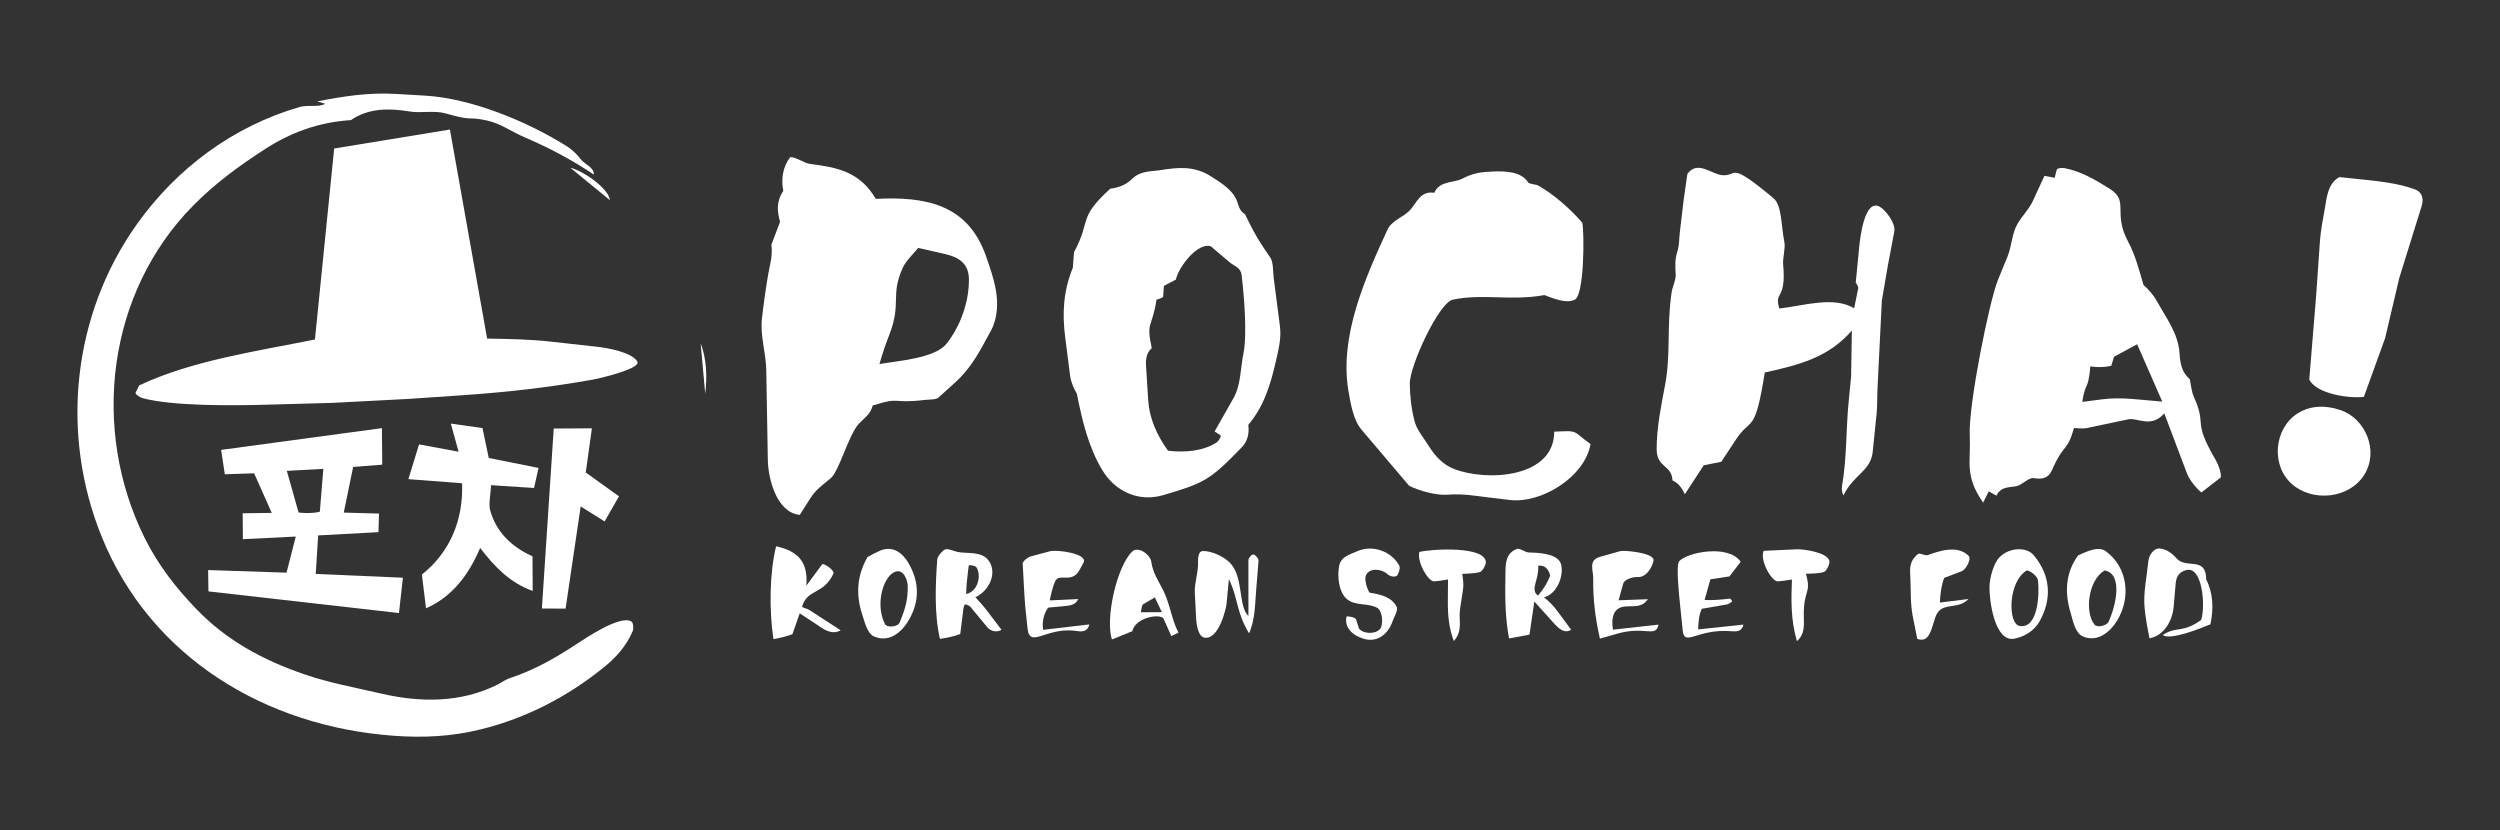
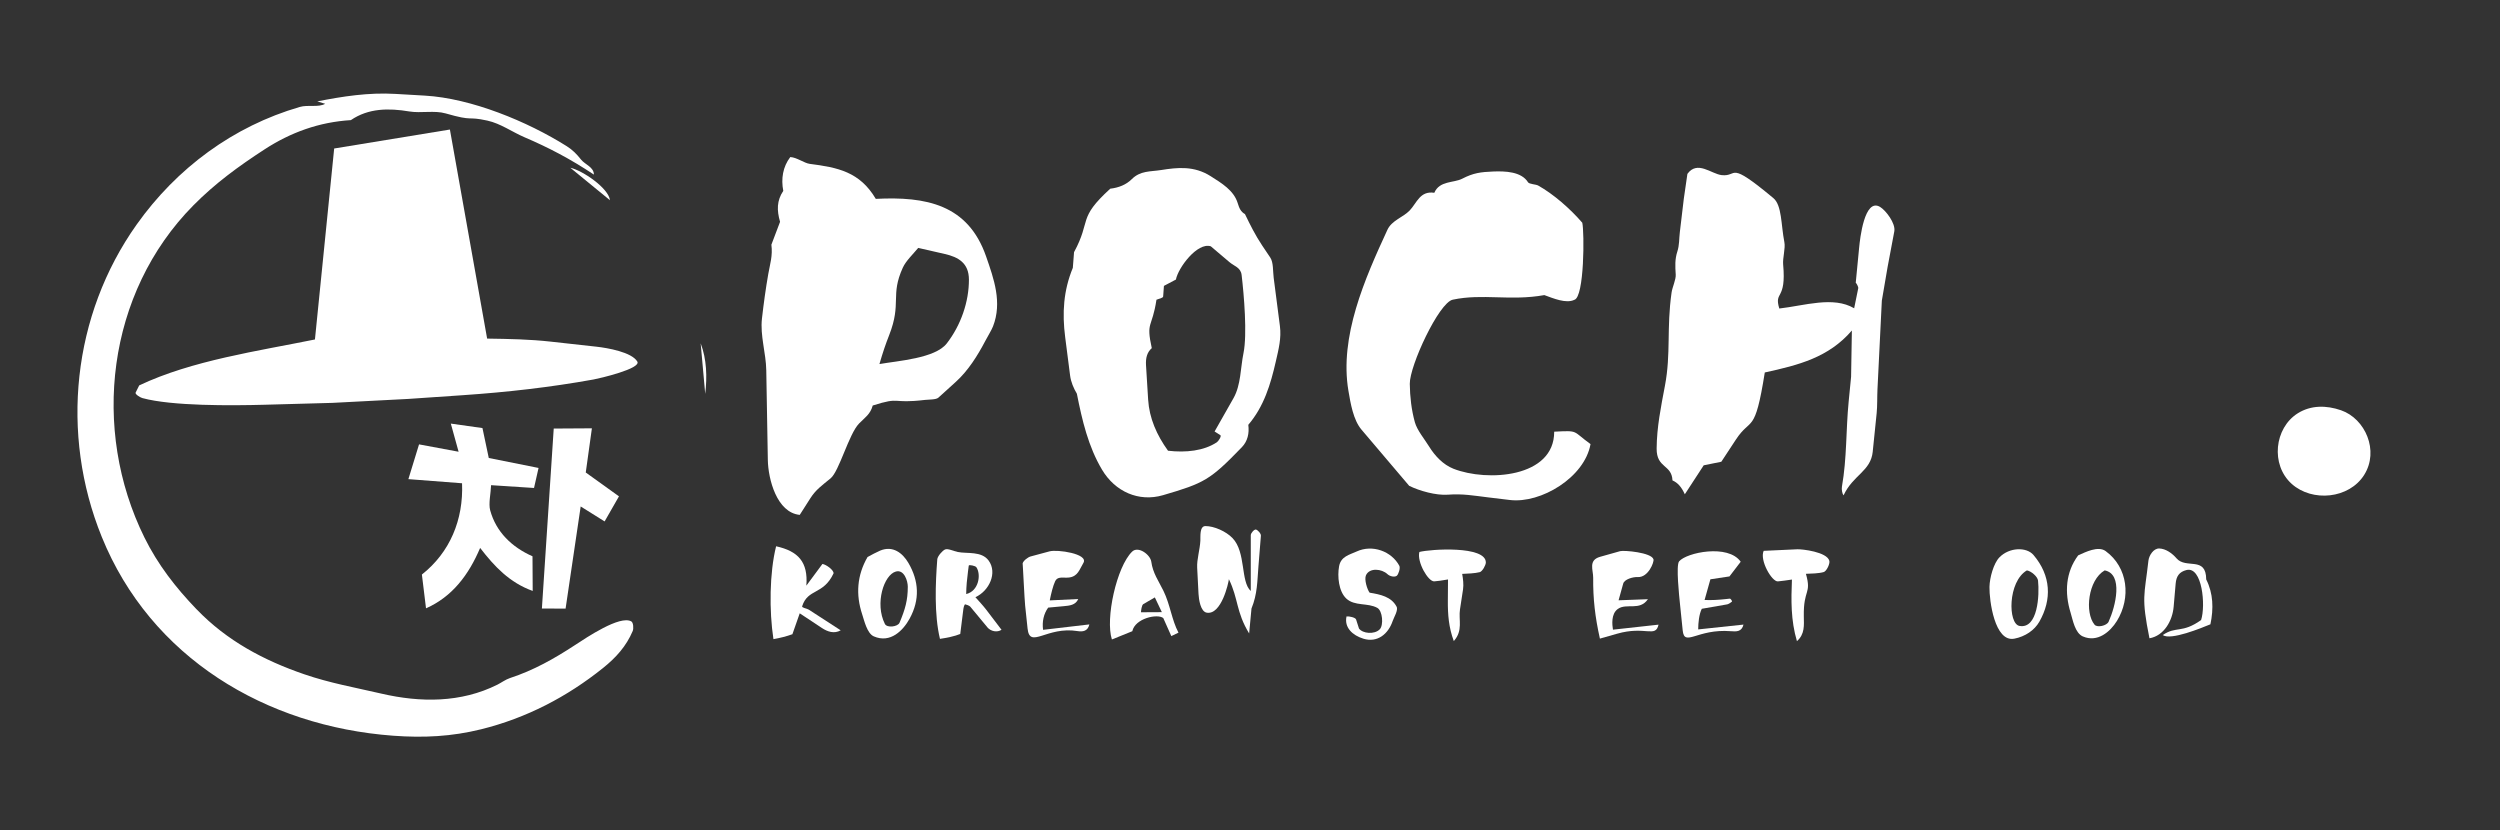
<svg xmlns="http://www.w3.org/2000/svg" id="Calque_1" data-name="Calque 1" viewBox="0 0 1280 425.1">
  <rect x="0" y="0" width="1280" height="425.1" fill="#333333" stroke="none" />
  <path d="M209.02,204.25l-38.81,2.02-34.74.96c-16.93.47-47.54.71-62.6-3.42-1.09-.3-3.84-1.98-3.43-2.81l1.83-3.67c26.92-12.8,61.04-17.63,89.98-23.52l9.85-97.78,59.25-9.71,19.06,107.04c11.46.18,21.73.35,32.51,1.55l23.49,2.6c5.77.64,18,2.79,20.89,7.59,2.19,3.64-19.47,8.66-22.37,9.19-22.41,4.04-44.24,6.49-66.84,8.04l-28.07,1.92Z" style="fill: #fff;" />
  <path d="M439.84,216.85c-5.21,5.28-10.14,24.42-14.58,28.07s-7.56,5.79-10.36,10.19l-5.43,8.51c-11.77-1.15-16.17-18.36-16.34-28.1l-.8-45.96c-.15-8.83-3.2-17.74-2.21-26.46.88-7.7,1.92-15.31,3.24-22.84.92-5.27,2.32-9.24,1.59-14.98l4.44-11.71c-1.69-5.9-1.73-10.8,1.65-15.85-1.21-6.19-.22-12.33,3.58-17.3,3.2.1,7.24,3.13,9.91,3.47,14.35,1.85,25.65,4.02,33.87,17.93,25.73-1.31,47.21,2.85,56.46,29.41,4.02,11.55,8.34,23.61,3.57,35.86-.74,1.91-2.75,5.15-3.97,7.49-3.94,7.51-8.75,15.19-15.07,20.92l-8.95,8.11c-1.19,1.08-4.95.92-6.79,1.14-17.83,2.13-11.88-1.86-26.81,2.87-1.22,4.45-3.83,6-6.99,9.21ZM484.73,175.86c7.25-9.36,11.39-21.37,11.36-32.71-.02-8.49-5.44-11.53-12.36-13.11l-13.6-3.11c-2.73,3.28-6.32,6.67-7.88,10.1-6.54,14.31-.51,18.02-6.98,34.52-1.87,4.77-3.23,8.77-5,14.85,9.42-1.67,28.54-2.9,34.46-10.55Z" style="fill: #fff;" />
  <path d="M100.66,311.96c15.54,16.17,34.55,26.22,55.18,33.29,13.17,4.51,25.86,6.74,39.5,9.9,19.91,4.61,40.64,4.75,59.37-4.62,1.91-.96,4.17-2.63,6.36-3.35,12.18-3.99,22.66-9.92,33.32-16.89,5.96-3.9,23.06-15.44,28.84-12.13,1.06.6,1.24,3.66.73,4.89-3.31,7.84-8.62,13.69-15.18,18.95-18.48,14.82-39.3,25.65-62.4,31.38-15.11,3.75-29.45,4.46-45.05,3.31-65.34-4.82-124.17-40.01-149.24-101.84-21.37-52.7-15.08-113.45,17.9-159.91,20.48-28.85,49.51-50.33,83.5-60.18,4.27-1.24,9.43.37,13.01-1.61l-4.05-1.24c12.93-2.55,26.23-4.64,40-3.83l15.14.88c23.67,1.38,52.4,13.19,72.59,25.9,2.98,1.88,5.07,4.01,7.31,6.84,2.02,2.55,6.61,3.86,6.58,7.69-12.06-8.04-23.19-13.84-35.56-19.13-6.32-2.71-12.17-7.01-18.98-8.51-10.85-2.4-6.59.59-21.35-3.68-5.75-1.66-12.66-.01-18.65-1.01-10.45-1.75-20.88-1.72-29.88,4.44-16.24,1-30.78,6.26-44.21,14.99s-25.34,17.44-36.46,28.69c-44.3,44.8-52.4,114.69-25,170.08,6.8,13.75,15.84,25.45,26.67,36.71Z" style="fill: #fff;" />
-   <path d="M1068.41,219.18c-1.88.4-4.85.08-6.49-.04-3.83,12.98-5,7.19-11.32,21.6-1.83,4.17-5.1,4.8-9.31,4.05-2.39-.43-6.21,3.48-8.41,4.01-4.28,1.04-8.18-.05-10.72,4.99l-3.92-2.24-2.88,5.8c-9.68-14.06-6.2-20.33-6.85-34.68-.69-15.25,9.96-68.41,14.48-79.45l4.85-11.85c2.25-5.5,2.2-11.88,5.25-17.01,2.24-3.77,5.87-7.45,7.56-11.12l6.12-13.23,5.2,1.03,1.09-4.13c.24-.92,2.93-1.03,3.97-.83,8.44,1.63,15.98,6.03,23.28,10.68,9.97,6.36,1.28,12.04,9.25,26.89,3.8,7.07,5.61,14.51,7.92,22.27,2.37,2.08,5.08,5.07,6.78,8.15,4.71,8.54,11,16.63,11.66,26.75.35,5.32,1.07,9.66,5.27,13.4.49,2.38,1.04,6.76,1.94,8.67,7.24,16.11-1.07,11.39,11.32,32.67,1.56,2.67,2.88,6.66,2.6,8.88l-9.94,7.69c-2.43-1.93-6.08-6.31-7.36-9.69l-11.64-30.81c-6.67,7.77-13.71,2.08-18.37,3.05l-21.32,4.48ZM1066.14,205.77l10.13-1.31c10.15-1.32,19.48.3,30.82,1.16l-12.87-29.36-11.84,6.4-1.43,4.66c-3.56.76-7.18.81-10.7.27-1.01,12.4-2.63,7.96-4.12,18.17Z" style="fill: #fff;" />
  <path d="M958.85,231.23c-1.04,10.13-10.04,11.84-14.95,22.4-.66-.83-1.09-2.97-.83-4.47,2.58-14.7,2-28.8,3.45-43.6l1.24-12.65.4-23.69c-11.91,13.84-27.29,17.7-44.59,21.49-5.11,32.22-6.97,22.47-14.76,34.31l-7.49,11.39-9.02,1.83-9.67,14.83c-1.68-3.65-3.52-5.86-6.32-7.1-.37-8.28-8.19-6.1-8.11-16.33.09-11.03,2.19-21.27,4.25-32.15,3.14-16.62.77-29.24,3.4-47.74.39-2.72,2.28-6.6,2.12-9.13-.28-4.38-.46-7.88.84-11.87,1.07-3.26.86-6.54,1.27-9.92l2.03-17.08,1.84-12.72c5.1-7.05,12.24.02,17.53.63,8.65.99,2.69-8.03,26.47,11.76,4.44,3.69,3.9,13.7,5.65,22.59.61,3.09-.93,8.08-.63,11.4,1.74,18.8-4.77,13.3-1.97,22.55,12.96-1.47,27.63-6.45,38.33-.12l2.09-10.27c.14-.7-.98-2.69-1.28-2.79l1.76-18.2c.4-4.12,2.67-25.45,10.69-20.64,2.97,1.78,8.06,8.44,7.29,12.54l-3.45,18.33-2.93,17.12-2.24,45.48c-.19,3.96-.02,8.41-.41,12.14l-2.01,19.66Z" style="fill: #fff;" />
  <path d="M635.82,228.98c-16.27,16.82-19.19,18.36-40.34,24.55-12.47,3.65-24.58-1.85-31.23-13.03-7.05-11.85-10.18-25.2-12.89-38.91-1.69-2.83-3.05-6.03-3.47-9.32l-2.52-19.64c-1.59-12.38-.89-23.84,3.92-35.5l.62-8.03c8.96-16.51,1.6-17.04,18.54-32.49,4.4-.52,8.2-2.08,10.98-4.85,4.48-4.46,9.46-3.81,15.04-4.7,8.4-1.34,16.9-2.25,25.41,3.16,5.6,3.57,11.86,7.26,13.85,13.86.76,2.51,1.57,4.37,3.69,5.53,2.69,5.56,5.37,10.96,8.83,16.11l4.12,6.14c1.67,2.49,1.33,7.05,1.75,10.33l3.19,24.7c.82,6.32-.66,11.88-2.1,18.21-2.67,11.72-6.07,23.02-14.08,32.41.57,4.34-.35,8.41-3.3,11.46ZM598.01,230.77c9.11,1.08,18.4.07,25-4.32.86-.57,2.54-3.19,1.81-3.66l-2.95-1.87,9.64-16.99c3.88-6.83,3.58-15.43,5.16-23.16,1.96-9.6.26-29.67-.96-40-.45-3.83-3.78-4.48-6.23-6.56l-9.55-8.1c-6.9-2.21-16.74,11.02-17.86,17.02l-6.14,3.24-.39,5.41c-.06.85-2.3,1.18-3.43,1.68-2.25,14.86-5.45,10.9-2.4,24.79-2.4,2.09-3.18,5.03-2.95,8.76l1.09,17.61c.58,9.45,4.39,18.13,10.16,26.13Z" style="fill: #fff;" />
  <path d="M744.2,240.01c17.27,6.79,51.63,4.58,51.55-18.99,12.82-.63,9.05-.54,18.6,6.36-3.02,17.06-25.41,30.53-41.28,28.62l-11.35-1.37c-7.16-.86-12.75-1.93-20.44-1.35-5.97.45-14.5-1.93-19.78-4.54l-24.43-28.78c-4.2-4.94-5.6-13.53-6.67-19.83-4.71-27.75,8.35-57.34,19.97-82.5,2.22-4.8,8.08-6.4,11.39-9.87,3.69-3.88,5.26-10.17,12.6-9.05,2.69-6.28,9.95-4.97,14.26-7.2,5.77-2.98,9.47-3.44,15.92-3.7,6.03-.24,14.39,0,17.81,5.51.61.99,4.02,1.02,5.17,1.66,7.81,4.37,16.32,11.78,22.61,19.06,1.1,4.81,1.09,38.11-4.07,39.47-4.2,2.06-10.75-.76-15.36-2.42-17.35,3.14-31.59-.93-46.9,2.35-7.1,1.52-22.1,33.84-21.99,43.08.08,6.6.86,13.37,2.59,19.63,1.15,4.15,4.92,8.62,7.29,12.45,2.97,4.82,7.19,9.31,12.51,11.41Z" style="fill: #fff;" />
-   <path d="M204.3,313.89l-97.58-11.1-.16-10.92,40.15,1.33,4.72-18.48-27.07,1.34-.11-13.25,14.89-.21-9.03-20.27-15.01.49-1.87-12.48,82.31-11.14.17,18.71-14.9,1.16-4.8,23.37,18.05.51-.29,9.51-30.87,1.67-1.24,19.73,44.62,1.93-2,18.1ZM163.76,261.98l1.8-21.93-18.71,1.03,6.03,21.33c3.46.42,7.88.43,10.88-.43Z" style="fill: #fff;" />
-   <path d="M1210.3,203.21c-7.75.87-24.09-1.47-27.96-8.84l3.47-42.24,2.03-29.07c.39-5.54,1.59-10.91,2.51-16.5.97-5.9,1.65-12.78,7.43-15.89l10.51,1.1c9.53,1,19.02,1.92,27.83,5.07,4.42,1.58,4.85,5.22,3.7,8.89l-11.36,36.49-7.28,30.9-10.88,30.1Z" style="fill: #fff;" />
  <path d="M272.74,302.56c-11.85-4.27-19.57-12.51-26.91-22.02-5.83,13.74-14.22,24.96-27.71,30.92l-2.11-17.3c14.34-11.31,21.34-28.07,20.56-46.73l-27.48-2.11,5.46-17.8,20.25,3.77-3.98-14.41,16.2,2.29,3.23,15.32,25.49,5.1-2.32,10.25-21.99-1.43c-.13,4.24-1.4,9.43-.45,12.9,3.03,11.07,11.06,18.81,21.66,23.51l.1,17.75Z" style="fill: #fff;" />
  <polygon points="309.56 266.97 297.31 259.31 289.58 311.61 277.45 311.56 283.51 219.42 303.05 219.3 299.91 241.92 316.91 254.13 309.56 266.97" style="fill: #fff;" />
  <path d="M1210.49,243.11c-7.74,12.32-26.58,14.07-37.11,4.66-10.94-9.77-8.93-28.66,3.12-36.19,6.69-4.17,14.56-4.14,22.12-1.52,12.42,4.31,19.6,20.74,11.86,33.05Z" style="fill: #fff;" />
-   <path d="M804.43,322.46c-3.35,2.06-6.28-.54-8.62-3.13l-10.23-11.35-2.48,16.96-10.49,1.93c-2.12-11.73-2.04-22.31-1.82-33.69.09-4.67.1-9.85,5.8-12.12,1.5-.6,4.28,1.73,5.97,1.79,4.19.16,12.96.28,15.92,4.44s.15,16.39-7.96,18.55c2.54,1.97,4.83,4.27,6.78,6.92l7.14,9.69ZM787.48,304.94c3.41-4.13,4.68-6.47,6.21-10.22-.79-3.41-2.94-5.61-6.13-5.06.49,7.28-4.37,12.3-.08,15.28Z" style="fill: #fff;" />
  <path d="M505.46,321.08l-8.69-10.47c-.43-.52-1.99-1.07-2.53-1.18s-.93,1.87-1.01,2.49l-1.58,12.67c-2.72,1.15-6.93,2-10.39,2.51-3-12.38-2.3-28.71-1.37-40.75.12-1.55,2.67-4.52,4.01-5.03,1.5-.58,4.15.8,6.46,1.29,4.76,1,12.16-.6,15.82,4.4,4.59,6.26.33,15.52-6.77,18.75,1.9,2.15,3.93,4.3,5.61,6.5l7.76,10.19c-2.19,1.46-5.47.9-7.35-1.36ZM499.88,290.4c-.47-.68-3.79-1.43-3.88-.8l-.39,3.02c-.51,3.91-.88,7.65-.92,11.53,6.48-1.52,7.75-10.05,5.19-13.75Z" style="fill: #fff;" />
  <path d="M414.13,312.16l16.31,10.57c-3.33,1.9-6.78.69-9.59-1.17l-11.39-7.54-3.75,10.7c-2.98,1.09-6.32,1.93-9.71,2.52-2.21-14.48-2.03-33.98,1.37-47.55,11.29,2.51,16.44,8.02,15.48,20.16l8.23-11.1c1.74.21,5.77,2.98,5.71,4.79-5.23,11.2-13.14,7.66-16.09,16.87-.26.81,2.4,1.08,3.42,1.74Z" style="fill: #fff;" />
-   <path d="M639.56,324.33c-6.75-11.11-5.43-17.63-10.37-27.79l-1.21,12.77c-.17,1.83-3.81,18.45-11.35,17.15-3.18-.55-4.06-6.87-4.2-9.63l-.69-13.44c-.21-4.15,1.4-9.22,1.64-13.81.1-1.92-.5-7.44,2.56-7.46,4.46-.02,10.58,2.7,13.89,6.14,7.02,7.29,4.02,22.29,9.36,27.1v-28.59c.01-1.1,1.8-3.08,2.66-2.87s2.61,2.01,2.52,3.16l-1.27,15.85c-.6,7.5-.5,13.97-3.55,21.42Z" style="fill: #fff;" />
+   <path d="M639.56,324.33c-6.75-11.11-5.43-17.63-10.37-27.79c-.17,1.83-3.81,18.45-11.35,17.15-3.18-.55-4.06-6.87-4.2-9.63l-.69-13.44c-.21-4.15,1.4-9.22,1.64-13.81.1-1.92-.5-7.44,2.56-7.46,4.46-.02,10.58,2.7,13.89,6.14,7.02,7.29,4.02,22.29,9.36,27.1v-28.59c.01-1.1,1.8-3.08,2.66-2.87s2.61,2.01,2.52,3.16l-1.27,15.85c-.6,7.5-.5,13.97-3.55,21.42Z" style="fill: #fff;" />
  <path d="M599.72,325.69l-4.12-9.24c-3.03-2.39-14.44.16-15.86,6.73l-10.45,4.23c-3.44-10.66,2.43-37.24,10.34-44.96,3.17-3.09,9.34,1.59,9.82,5.11.82,5.95,3.75,9.86,6.23,14.94,3.5,7.18,4.24,14.91,7.7,21.41l-3.66,1.77ZM584.18,313.48l10.69-.06-3.59-7.55-5.92,3.45c-.84.49-1.15,3.44-1.18,4.15Z" style="fill: #fff;" />
  <path d="M1126.96,317.46c2.45-7.47.56-27.57-7.45-25.61-3.74.92-5.25,3.23-5.57,6.93l-1.03,11.88c-.62,7.17-4.9,14.86-12.39,16.14-4.28-21.31-2.57-21.58-.53-39.71.3-2.67,2.61-6.38,5.57-6.27,3.32.12,6.59,2.45,8.78,5.01,4.9,5.74,15.16-1.35,15.24,10.84,3.61,7.12,3.84,14.98,2.15,22.97-4.55,1.87-20.31,8.38-24.41,5.52,6.89-4.75,9.8-.71,19.63-7.69Z" style="fill: #fff;" />
  <path d="M871.32,311.7c-1.4,2.79-1.82,7.11-1.85,10.56l23.2-2.47c-.92,3.72-3.58,3.62-6.55,3.38-17.13-1.36-23.69,8.27-24.58-.39l-1.35-13.16c-.43-4.23-2.16-20.18-.49-22.2,3.78-4.54,25.11-9.01,31.54.19l-5.76,7.52-9.76,1.47-2.97,10.59c3.64.15,6.95-.03,10.85-.46l2.07-.23c.4-.04,1.36,1.28,1.06,1.55-.45.41-1.77,1.28-2.38,1.38l-13.04,2.27Z" style="fill: #fff;" />
  <path d="M828.33,311.79c-3.53,2.51-2.9,8.14-2.5,10.6l23.34-2.57c-1.57,6.95-6.65.49-21.21,4.64l-8.81,2.51c-2.48-11.12-3.54-20.35-3.44-31.18.04-3.94-2.62-8.96,3.53-10.7l10.28-2.9c1.88-.53,16.07.66,17.06,4.18.41,1.44-2.68,9.37-8.04,9.09-2.51-.13-6.85,1.14-7.46,3.35l-2.37,8.54,15.02-.56c-4.21,6.16-10.93,1.81-15.39,4.99Z" style="fill: #fff;" />
  <path d="M534.07,322.47l23.68-2.77c-.78,3.4-3.23,3.88-6.03,3.42-15.8-2.58-24.47,9.33-25.6-1.28l-1.25-11.81c-.31-2.89-1.22-21.84-1.28-21.53.24-1.34,2.7-3.22,4.07-3.59l9.73-2.62c3.98-1.07,19.86,1.23,17.37,5.81l-1.99,3.65c-3.99,7.34-10.41,1.41-12.53,5.84-1.07,2.24-2.11,6.46-2.76,9.81l14.59-.7c-1.37,3.15-4.52,3.4-7.5,3.67l-7.9.73c-2.29,3.13-3.19,7.15-2.61,11.38Z" style="fill: #fff;" />
-   <path d="M1007.84,306.73c-5.81,5.98-14.05.82-16.94,9.3-2.17,6.37-3.03,13.27-9.26,11.08l-2.32-11.64c-1.28-6.42-.88-13.21-1.23-19.95-.2-3.86-.78-8.12,3.95-11.91.77-.62,3.82.99,4.8.65,5.98-2.11,15.34-5.43,21.1.33,1.61,1.61-1.43,7.09-3.54,7.88l-8.95,3.39c-1.44,3.58-2.05,8.31-2.24,12.65l14.62-1.81Z" style="fill: #fff;" />
  <path d="M447.39,325.82c-3.46-1.52-4.87-8-5.95-11.27-3.36-10.14-2.65-20.01,2.74-29.35,1.7-.95,4.7-2.55,6.44-3.28,6.55-2.76,11.55,1.3,14.46,6.26,5.45,9.3,5.96,18.87.65,28.57-3.3,6.02-9.87,12.8-18.34,9.07ZM460.55,318.86c2.95-6.98,4.24-11.6,4.24-18.47,0-2.92-1.85-8.91-6.08-7.77-6.15,1.66-10.91,16.36-5.65,26.83,1.1,2.19,6.62,1.46,7.49-.59Z" style="fill: #fff;" />
  <path d="M1031.36,326.99c-10.14,2.01-12.88-19.75-12.75-26.47.1-4.81,2.14-12.14,5.11-15.17,5.03-5.15,13.82-5.43,17.44-1.18,8.94,10.51,9.5,22.75,2.99,34.14-2.51,4.39-7.2,7.58-12.79,8.69ZM1043.47,297.25c-.21-1.98-3.39-4.8-5.7-5.21-9.83,5.72-9.77,27.4-3.77,28.44,9.38,1.63,10.27-15.78,9.47-23.23Z" style="fill: #fff;" />
  <path d="M1066.46,325.88c-4.09-1.77-5.17-8.44-6.3-12.12-3.21-10.42-2.55-20.79,3.86-29.41,3.84-1.73,10.25-4.97,14.06-2.2,11.51,8.39,13.03,24.02,5.79,35.76-3.48,5.64-10,11.16-17.4,7.96ZM1079.6,318.34c3.63-7.94,7.6-24.43-2-26.3-8.53,4.94-10.32,21.59-5.2,27.79,1.4,1.69,6.28.52,7.2-1.49Z" style="fill: #fff;" />
  <path d="M698.06,327.01c-5.57-1.7-9.91-5.74-8.64-11.4,1.36-.16,4.57.55,4.89,1.55l1.49,4.64c1.86,2.58,7.89,3.2,10.63.41,2.04-2.09,1.47-9.47-1.25-10.98-4.92-2.72-11.53-.75-15.86-4.76-3.95-3.67-4.64-11.42-3.71-16.52s5.31-5.88,9-7.59c8.11-3.75,17.91-.07,21.85,7.33.61,1.15-.44,4.41-1.31,5.1-1.02.81-3.47.41-4.79-.84-2.88-2.72-9.15-3.42-10.98.58-.99,2.16.64,7.35,1.87,8.92,5.45.9,11.13,2.04,13.81,7.18.93,1.78-1.36,5.4-2.01,7.32-2.25,6.62-7.76,11.27-14.99,9.07Z" style="fill: #fff;" />
  <path d="M923.55,315.59c.08,4.49.58,9.08-3.52,12.68-3.17-10.68-2.99-21.09-2.56-31.54-2.48.37-5.31.78-7.18.94-3.07.27-9.47-10.81-7.29-15.64l17.23-.8c2.39-.11,15.2,1.32,16.4,5.93.38,1.47-1.42,5.3-2.88,5.73-2.45.73-6.52.82-9.12.9,3,10.61-1.32,7.58-1.08,21.79Z" style="fill: #fff;" />
  <path d="M744.35,328.24c-2.61-7.03-3.1-13.61-3.05-20.66l.08-10.9c-3.35.54-5.32.89-7.06.98-3.12.16-8.96-10.01-7.6-15.05,5.6-1.49,34.16-3.32,34.03,5.41-.02,1.36-1.78,4.57-3.12,4.92-2.33.62-6.63.81-8.99.89.45,2.55.81,5.53.44,7.91l-1.57,10.29c-.81,5.32,1.7,10.76-3.17,16.2Z" style="fill: #fff;" />
  <path d="M312.3,102.51l-20.29-16.61c6.24,1.36,19.61,10.44,20.29,16.61Z" style="fill: #fff;" />
  <path d="M361.07,201.67l-2.33-25.9c3.11,8.19,3.35,17.14,2.33,25.9Z" style="fill: #fff;" />
</svg>